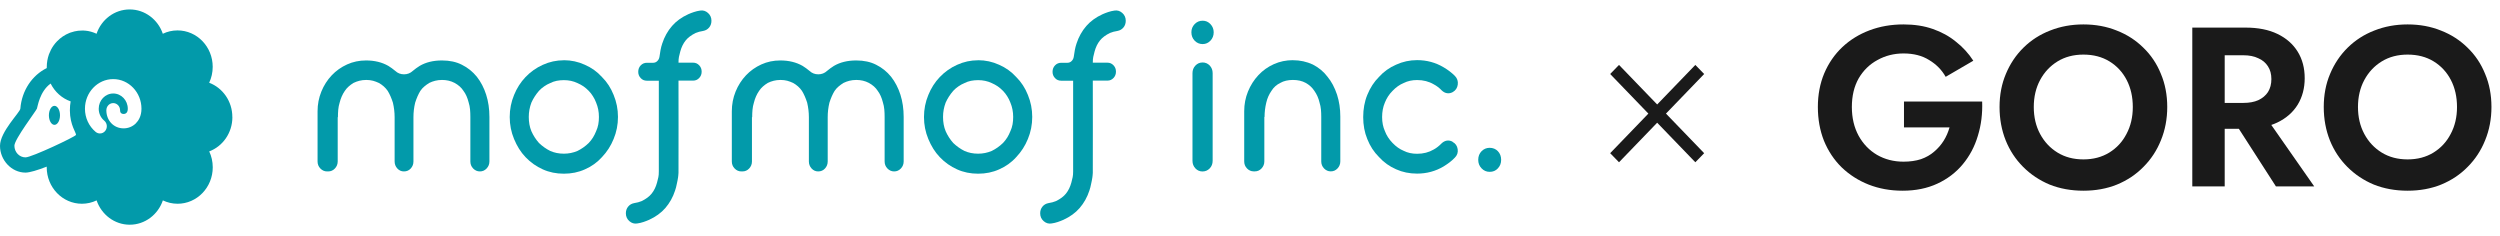
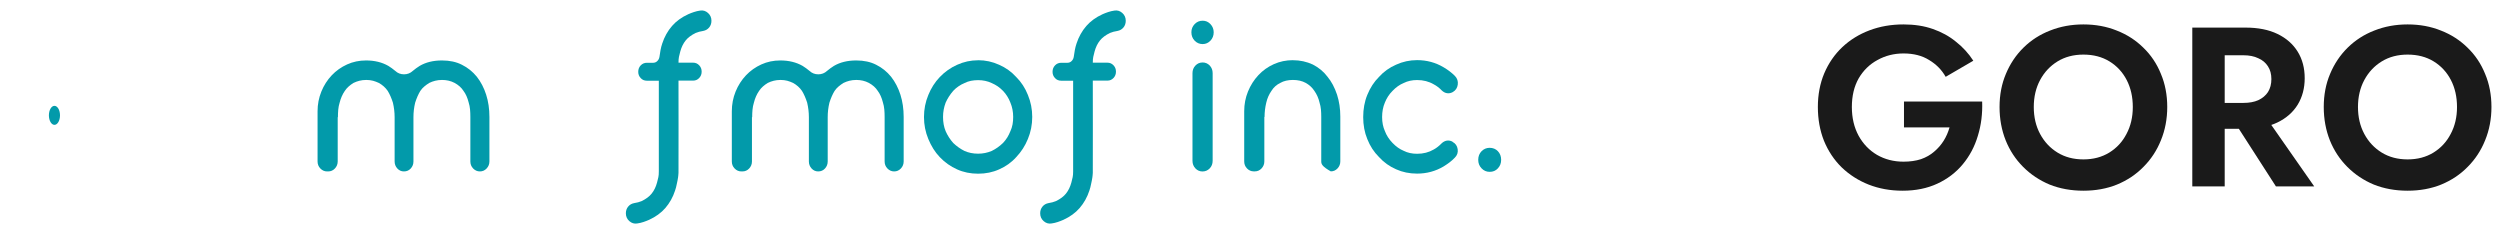
<svg xmlns="http://www.w3.org/2000/svg" width="233" height="22" viewBox="0 0 233 22" fill="none">
  <path d="M5.075 11.637C5.36 11.637 5.592 11.24 5.592 10.75C5.592 10.261 5.36 9.864 5.075 9.864C4.789 9.864 4.557 10.261 4.557 10.75C4.557 11.24 4.789 11.637 5.075 11.637Z" fill="#029AAA" />
-   <path d="M21.654 10.905C21.654 9.436 20.754 8.188 19.496 7.712C19.706 7.262 19.824 6.759 19.824 6.23C19.824 4.355 18.356 2.834 16.547 2.834C16.058 2.834 15.591 2.944 15.175 3.147C14.725 1.828 13.513 0.88 12.087 0.88C10.661 0.88 9.445 1.828 8.999 3.147C8.949 3.125 8.898 3.098 8.848 3.081C8.839 3.081 8.835 3.076 8.827 3.072C8.784 3.054 8.738 3.037 8.696 3.023C8.683 3.019 8.671 3.014 8.658 3.01C8.62 2.997 8.587 2.988 8.549 2.975C8.528 2.97 8.511 2.962 8.49 2.957C8.469 2.953 8.444 2.944 8.423 2.94C8.389 2.931 8.355 2.922 8.322 2.917C8.305 2.917 8.288 2.909 8.271 2.904C8.233 2.895 8.191 2.891 8.153 2.882C8.141 2.882 8.124 2.878 8.111 2.878C8.069 2.873 8.023 2.865 7.981 2.86C7.972 2.86 7.96 2.86 7.951 2.86C7.905 2.856 7.855 2.851 7.808 2.847C7.804 2.847 7.796 2.847 7.792 2.847C7.741 2.847 7.686 2.847 7.636 2.847C7.396 2.847 7.165 2.873 6.942 2.926C6.811 2.957 6.685 2.992 6.563 3.037C6.534 3.05 6.5 3.059 6.471 3.072C6.037 3.244 5.646 3.508 5.322 3.844C5.322 3.844 5.318 3.848 5.314 3.852C5.091 4.082 4.901 4.346 4.75 4.638C4.683 4.77 4.624 4.907 4.569 5.048C4.565 5.061 4.561 5.07 4.556 5.083C4.43 5.445 4.359 5.837 4.359 6.247C4.359 6.278 4.359 6.313 4.359 6.344C3.004 7.01 2.028 8.43 1.897 10.128C1.872 10.468 0 12.272 0 13.595C0 14.918 1.069 16.087 2.377 16.087C2.756 16.087 3.505 15.862 4.354 15.531C4.354 15.553 4.354 15.575 4.354 15.593C4.354 17.467 5.823 18.989 7.632 18.989C8.12 18.989 8.587 18.879 9.003 18.676C9.453 19.994 10.665 20.943 12.091 20.943C13.517 20.943 14.733 19.994 15.179 18.676C15.596 18.874 16.058 18.989 16.551 18.989C18.36 18.989 19.828 17.467 19.828 15.593C19.828 15.059 19.71 14.556 19.5 14.111C20.758 13.639 21.658 12.386 21.658 10.918L21.654 10.905ZM7.081 12.576C7.022 12.739 2.949 14.667 2.377 14.667C1.805 14.667 1.342 14.181 1.342 13.582C1.342 12.982 3.353 10.353 3.441 10.124C3.509 9.952 3.685 8.532 4.72 7.787C5.107 8.563 5.776 9.167 6.584 9.449C6.538 9.696 6.513 9.974 6.513 10.292C6.513 11.668 7.139 12.417 7.081 12.581V12.576ZM12.668 11.491C12.361 11.796 11.957 11.963 11.519 11.963C10.602 11.963 9.912 11.24 9.912 10.278C9.912 9.908 10.198 9.608 10.551 9.608C10.905 9.608 11.191 9.908 11.191 10.278C11.191 10.578 11.397 10.622 11.519 10.622C11.624 10.622 11.721 10.583 11.784 10.521C11.868 10.437 11.91 10.309 11.91 10.133C11.91 9.352 11.305 8.713 10.556 8.713C9.807 8.713 9.201 9.348 9.201 10.133C9.201 10.569 9.386 10.975 9.714 11.244C9.992 11.474 10.038 11.897 9.815 12.188C9.689 12.356 9.504 12.439 9.315 12.439C9.176 12.439 9.033 12.391 8.915 12.294C8.284 11.765 7.918 10.98 7.918 10.133C7.918 8.611 9.1 7.372 10.551 7.372C12.003 7.372 13.185 8.611 13.185 10.133C13.185 10.83 12.899 11.258 12.659 11.496L12.668 11.491Z" fill="#029AAA" />
  <path d="M41.196 5.634C41.907 5.634 42.526 5.767 43.051 6.036C43.59 6.305 44.053 6.675 44.444 7.156C44.819 7.637 45.109 8.192 45.311 8.827C45.513 9.462 45.614 10.15 45.614 10.9V15.046C45.614 15.302 45.525 15.518 45.353 15.703C45.176 15.888 44.97 15.977 44.726 15.977C44.482 15.977 44.276 15.884 44.099 15.703C43.922 15.518 43.838 15.302 43.838 15.046V10.9C43.838 10.662 43.83 10.428 43.809 10.203C43.788 9.978 43.746 9.758 43.678 9.546C43.569 9.11 43.409 8.748 43.194 8.466C43.005 8.17 42.732 7.923 42.366 7.725C42.017 7.54 41.625 7.451 41.196 7.451C40.969 7.451 40.754 7.478 40.561 7.526C40.367 7.575 40.182 7.641 40.005 7.729C39.846 7.826 39.694 7.936 39.551 8.056C39.408 8.175 39.286 8.311 39.177 8.47C38.987 8.779 38.828 9.145 38.693 9.568C38.584 10.018 38.533 10.472 38.533 10.922V15.046C38.533 15.302 38.449 15.518 38.281 15.703C38.112 15.888 37.902 15.977 37.645 15.977C37.401 15.977 37.199 15.884 37.031 15.703C36.863 15.518 36.779 15.302 36.779 15.046V10.922C36.779 10.472 36.724 10.018 36.619 9.568C36.484 9.145 36.324 8.779 36.135 8.47C35.92 8.161 35.643 7.914 35.306 7.729C35.13 7.645 34.949 7.579 34.764 7.526C34.574 7.478 34.368 7.451 34.137 7.451C33.905 7.451 33.695 7.478 33.501 7.526C33.308 7.575 33.123 7.641 32.946 7.729C32.786 7.826 32.635 7.936 32.5 8.056C32.365 8.175 32.243 8.311 32.138 8.47C31.924 8.779 31.76 9.145 31.654 9.568C31.587 9.78 31.545 10.001 31.524 10.226C31.503 10.45 31.495 10.684 31.495 10.922H31.474V15.046C31.474 15.302 31.385 15.518 31.213 15.703C31.04 15.888 30.83 15.977 30.586 15.977H30.485C30.241 15.977 30.035 15.884 29.858 15.703C29.681 15.518 29.597 15.302 29.597 15.046V10.371C29.597 9.723 29.715 9.11 29.951 8.532C30.186 7.954 30.51 7.451 30.918 7.019C31.326 6.587 31.806 6.252 32.349 6.005C32.891 5.758 33.48 5.634 34.116 5.634C34.911 5.634 35.601 5.802 36.194 6.141C36.421 6.283 36.636 6.437 36.838 6.609C37.065 6.821 37.338 6.927 37.654 6.927C37.969 6.927 38.243 6.821 38.47 6.609C38.672 6.441 38.886 6.283 39.114 6.141C39.69 5.802 40.384 5.634 41.192 5.634H41.196Z" fill="#029AAA" />
-   <path d="M52.551 5.612C53.236 5.612 53.889 5.753 54.507 6.036C55.125 6.305 55.656 6.684 56.102 7.178C56.573 7.645 56.934 8.201 57.191 8.85C57.46 9.498 57.595 10.181 57.595 10.9C57.595 11.619 57.46 12.303 57.191 12.951C56.934 13.586 56.573 14.151 56.102 14.645C55.66 15.139 55.125 15.518 54.507 15.787C53.914 16.056 53.262 16.188 52.551 16.188C51.84 16.188 51.188 16.056 50.594 15.787C49.989 15.518 49.45 15.139 48.979 14.645C48.752 14.407 48.55 14.146 48.373 13.864C48.196 13.582 48.045 13.277 47.91 12.956C47.641 12.307 47.506 11.624 47.506 10.905C47.506 10.186 47.641 9.502 47.91 8.854C48.167 8.219 48.52 7.663 48.979 7.182C49.437 6.702 49.989 6.309 50.594 6.04C51.213 5.758 51.865 5.617 52.551 5.617V5.612ZM52.551 14.323C52.997 14.323 53.417 14.239 53.821 14.067C54.196 13.882 54.549 13.639 54.869 13.326C55.016 13.172 55.147 13.004 55.264 12.819C55.378 12.634 55.475 12.44 55.559 12.228C55.651 12.029 55.719 11.818 55.761 11.593C55.803 11.368 55.82 11.134 55.82 10.896C55.82 10.415 55.731 9.974 55.559 9.564C55.479 9.352 55.382 9.154 55.264 8.973C55.151 8.788 55.02 8.62 54.869 8.466C54.721 8.311 54.557 8.175 54.385 8.051C54.208 7.932 54.023 7.831 53.821 7.743C53.43 7.557 53.009 7.469 52.551 7.469C52.324 7.469 52.1 7.491 51.886 7.531C51.671 7.575 51.469 7.645 51.28 7.743C51.078 7.826 50.889 7.928 50.716 8.051C50.54 8.17 50.38 8.307 50.233 8.466C49.938 8.805 49.703 9.171 49.526 9.564C49.366 9.987 49.282 10.433 49.282 10.896C49.282 11.39 49.362 11.835 49.526 12.228C49.703 12.625 49.934 12.991 50.233 13.326C50.556 13.635 50.906 13.882 51.28 14.067C51.655 14.235 52.08 14.323 52.551 14.323Z" fill="#029AAA" />
  <path d="M65.983 1.206C65.769 1.017 65.525 0.942 65.255 0.986C65.053 1.012 64.86 1.061 64.671 1.123C64.481 1.184 64.309 1.255 64.145 1.326C63.526 1.608 63.022 1.974 62.63 2.424C62.227 2.891 61.924 3.434 61.722 4.051C61.655 4.25 61.6 4.452 61.562 4.664C61.52 4.876 61.486 5.088 61.461 5.299C61.436 5.454 61.369 5.586 61.259 5.692C61.15 5.798 61.024 5.851 60.876 5.851H60.292C60.065 5.851 59.871 5.93 59.715 6.093C59.56 6.256 59.484 6.455 59.484 6.697C59.484 6.922 59.56 7.116 59.715 7.279C59.867 7.443 60.056 7.522 60.283 7.522H61.402V15.972C61.402 16.197 61.39 16.378 61.36 16.51C61.335 16.643 61.293 16.81 61.238 17.009C61.129 17.419 60.961 17.763 60.733 18.045C60.519 18.314 60.208 18.544 59.804 18.742C59.602 18.826 59.366 18.892 59.097 18.932C58.87 18.976 58.685 19.082 58.542 19.258C58.399 19.434 58.331 19.642 58.331 19.88C58.331 20.175 58.441 20.418 58.655 20.608C58.87 20.797 59.114 20.872 59.383 20.828C59.585 20.802 59.779 20.753 59.968 20.691C60.157 20.63 60.33 20.559 60.494 20.488C61.112 20.206 61.617 19.84 62.008 19.39C62.412 18.923 62.715 18.38 62.916 17.763C62.984 17.564 63.038 17.362 63.076 17.15C63.118 16.938 63.169 16.757 63.194 16.546C63.219 16.391 63.211 16.387 63.236 16.113C63.249 15.968 63.236 7.513 63.236 7.513H64.608C64.822 7.513 65.007 7.434 65.163 7.271C65.318 7.107 65.394 6.913 65.394 6.689V6.666C65.394 6.442 65.318 6.247 65.163 6.084C65.007 5.921 64.822 5.842 64.608 5.842H63.236C63.236 5.617 63.249 5.436 63.278 5.304C63.303 5.171 63.346 5.004 63.4 4.805C63.51 4.395 63.678 4.051 63.905 3.769C64.12 3.5 64.431 3.27 64.835 3.072C65.037 2.988 65.272 2.922 65.541 2.882C65.769 2.838 65.954 2.732 66.097 2.556C66.24 2.38 66.307 2.172 66.307 1.934C66.307 1.639 66.198 1.396 65.983 1.206Z" fill="#029AAA" />
  <path d="M104.596 1.206C104.382 1.017 104.138 0.942 103.869 0.986C103.667 1.012 103.473 1.061 103.284 1.123C103.095 1.184 102.922 1.255 102.758 1.326C102.14 1.608 101.635 1.974 101.244 2.424C100.84 2.891 100.537 3.434 100.335 4.051C100.268 4.25 100.213 4.452 100.175 4.664C100.133 4.876 100.1 5.088 100.074 5.299C100.049 5.454 99.982 5.586 99.873 5.692C99.763 5.798 99.637 5.851 99.49 5.851H98.905C98.678 5.851 98.484 5.93 98.329 6.093C98.173 6.256 98.097 6.455 98.097 6.697C98.097 6.922 98.173 7.116 98.329 7.279C98.48 7.443 98.669 7.522 98.897 7.522H100.016V15.972C100.016 16.197 100.003 16.378 99.973 16.51C99.948 16.643 99.906 16.81 99.852 17.009C99.742 17.419 99.574 17.763 99.347 18.045C99.132 18.314 98.821 18.544 98.417 18.742C98.215 18.826 97.98 18.892 97.71 18.932C97.483 18.976 97.298 19.082 97.155 19.258C97.012 19.434 96.945 19.642 96.945 19.88C96.945 20.175 97.054 20.418 97.269 20.608C97.483 20.797 97.727 20.872 97.996 20.828C98.198 20.802 98.392 20.753 98.581 20.691C98.77 20.63 98.943 20.559 99.107 20.488C99.725 20.206 100.23 19.84 100.621 19.39C101.025 18.923 101.328 18.38 101.53 17.763C101.597 17.564 101.652 17.362 101.69 17.15C101.732 16.938 101.782 16.757 101.807 16.546C101.833 16.391 101.824 16.387 101.849 16.113C101.862 15.968 101.849 7.513 101.849 7.513H103.221C103.435 7.513 103.62 7.434 103.776 7.271C103.932 7.107 104.007 6.913 104.007 6.689V6.666C104.007 6.442 103.932 6.247 103.776 6.084C103.62 5.921 103.435 5.842 103.221 5.842H101.849C101.849 5.617 101.862 5.436 101.892 5.304C101.917 5.171 101.959 5.004 102.014 4.805C102.123 4.395 102.291 4.051 102.518 3.769C102.733 3.5 103.044 3.27 103.448 3.072C103.65 2.988 103.885 2.922 104.155 2.882C104.382 2.838 104.567 2.732 104.71 2.556C104.853 2.38 104.92 2.172 104.92 1.934C104.92 1.639 104.811 1.396 104.596 1.206Z" fill="#029AAA" />
  <path d="M79.805 5.634C80.516 5.634 81.135 5.767 81.66 6.036C82.199 6.305 82.662 6.675 83.053 7.156C83.427 7.637 83.718 8.192 83.92 8.827C84.121 9.462 84.222 10.15 84.222 10.9V15.046C84.222 15.302 84.134 15.518 83.962 15.703C83.785 15.888 83.579 15.977 83.335 15.977C83.091 15.977 82.885 15.884 82.708 15.703C82.531 15.518 82.447 15.302 82.447 15.046V10.9C82.447 10.662 82.439 10.428 82.418 10.203C82.397 9.978 82.355 9.758 82.287 9.546C82.178 9.11 82.018 8.748 81.803 8.466C81.614 8.17 81.341 7.923 80.975 7.725C80.625 7.54 80.234 7.451 79.805 7.451C79.578 7.451 79.363 7.478 79.17 7.526C78.976 7.575 78.791 7.641 78.614 7.729C78.455 7.826 78.303 7.936 78.16 8.056C78.017 8.175 77.895 8.311 77.786 8.47C77.596 8.779 77.436 9.145 77.302 9.568C77.192 10.018 77.142 10.472 77.142 10.922V15.046C77.142 15.302 77.058 15.518 76.889 15.703C76.721 15.888 76.511 15.977 76.254 15.977C76.01 15.977 75.808 15.884 75.64 15.703C75.472 15.518 75.388 15.302 75.388 15.046V10.922C75.388 10.472 75.333 10.018 75.228 9.568C75.093 9.145 74.933 8.779 74.744 8.47C74.529 8.161 74.252 7.914 73.915 7.729C73.738 7.645 73.558 7.579 73.372 7.526C73.183 7.478 72.977 7.451 72.746 7.451C72.514 7.451 72.304 7.478 72.11 7.526C71.917 7.575 71.732 7.641 71.555 7.729C71.395 7.826 71.244 7.936 71.109 8.056C70.974 8.175 70.852 8.311 70.747 8.47C70.533 8.779 70.368 9.145 70.263 9.568C70.196 9.78 70.154 10.001 70.133 10.226C70.112 10.45 70.103 10.684 70.103 10.922H70.082V15.046C70.082 15.302 69.994 15.518 69.822 15.703C69.649 15.888 69.439 15.977 69.195 15.977H69.094C68.85 15.977 68.644 15.884 68.467 15.703C68.29 15.518 68.206 15.302 68.206 15.046V10.371C68.206 9.723 68.324 9.11 68.559 8.532C68.795 7.954 69.119 7.451 69.527 7.019C69.935 6.587 70.415 6.252 70.957 6.005C71.5 5.758 72.089 5.634 72.725 5.634C73.52 5.634 74.21 5.802 74.803 6.141C75.03 6.283 75.245 6.437 75.447 6.609C75.674 6.821 75.947 6.927 76.263 6.927C76.578 6.927 76.852 6.821 77.079 6.609C77.281 6.441 77.495 6.283 77.722 6.141C78.299 5.802 78.993 5.634 79.801 5.634H79.805Z" fill="#029AAA" />
  <path d="M91.16 5.612C91.845 5.612 92.497 5.753 93.116 6.036C93.734 6.305 94.264 6.684 94.71 7.178C95.181 7.645 95.543 8.201 95.8 8.85C96.069 9.498 96.204 10.181 96.204 10.9C96.204 11.619 96.069 12.303 95.8 12.951C95.543 13.586 95.181 14.151 94.71 14.645C94.269 15.139 93.734 15.518 93.116 15.787C92.523 16.056 91.871 16.188 91.16 16.188C90.448 16.188 89.796 16.056 89.203 15.787C88.597 15.518 88.059 15.139 87.588 14.645C87.361 14.407 87.159 14.146 86.982 13.864C86.805 13.582 86.654 13.277 86.519 12.956C86.25 12.307 86.115 11.624 86.115 10.905C86.115 10.186 86.25 9.502 86.519 8.854C86.776 8.219 87.129 7.663 87.588 7.182C88.046 6.702 88.597 6.309 89.203 6.04C89.822 5.758 90.474 5.617 91.16 5.617V5.612ZM91.16 14.323C91.601 14.323 92.026 14.239 92.43 14.067C92.805 13.882 93.158 13.639 93.478 13.326C93.625 13.172 93.755 13.004 93.873 12.819C93.987 12.634 94.084 12.44 94.168 12.228C94.26 12.029 94.328 11.818 94.37 11.593C94.412 11.368 94.428 11.134 94.428 10.896C94.428 10.415 94.34 9.974 94.168 9.564C94.088 9.352 93.991 9.154 93.873 8.973C93.76 8.788 93.629 8.62 93.478 8.466C93.33 8.311 93.166 8.175 92.994 8.051C92.817 7.932 92.632 7.831 92.43 7.743C92.039 7.557 91.618 7.469 91.16 7.469C90.932 7.469 90.709 7.491 90.495 7.531C90.28 7.575 90.078 7.645 89.889 7.743C89.687 7.826 89.498 7.928 89.325 8.051C89.149 8.17 88.989 8.307 88.841 8.466C88.547 8.805 88.311 9.171 88.135 9.564C87.975 9.987 87.891 10.433 87.891 10.896C87.891 11.39 87.971 11.835 88.135 12.228C88.311 12.625 88.543 12.991 88.841 13.326C89.165 13.635 89.515 13.882 89.889 14.067C90.263 14.235 90.688 14.323 91.16 14.323Z" fill="#029AAA" />
  <path d="M113.116 3.01C113.116 3.319 113.015 3.579 112.813 3.791C112.611 4.003 112.372 4.108 112.085 4.108C111.799 4.108 111.543 4.003 111.341 3.791C111.139 3.579 111.038 3.319 111.038 3.01C111.038 2.701 111.139 2.459 111.341 2.247C111.543 2.036 111.791 1.93 112.085 1.93C112.38 1.93 112.611 2.036 112.813 2.247C113.015 2.459 113.116 2.715 113.116 3.01ZM112.069 5.824C111.812 5.824 111.593 5.921 111.412 6.111C111.232 6.3 111.139 6.539 111.139 6.821V14.984C111.139 15.267 111.232 15.5 111.412 15.694C111.593 15.884 111.812 15.981 112.069 15.981C112.338 15.981 112.561 15.884 112.746 15.694C112.927 15.505 113.019 15.267 113.019 14.984V6.816C113.019 6.534 112.927 6.3 112.746 6.106C112.565 5.917 112.338 5.82 112.069 5.82V5.824Z" fill="#029AAA" />
-   <path d="M120.499 5.612C121.16 5.612 121.778 5.745 122.355 6.014C122.906 6.296 123.364 6.675 123.726 7.156C124.088 7.593 124.387 8.148 124.614 8.827C124.816 9.463 124.917 10.137 124.917 10.856V15.042C124.917 15.297 124.829 15.514 124.656 15.699C124.479 15.884 124.273 15.972 124.029 15.972C123.785 15.972 123.579 15.88 123.402 15.699C123.226 15.514 123.141 15.297 123.141 15.042V10.896C123.141 10.658 123.133 10.428 123.112 10.208C123.091 9.987 123.049 9.776 122.982 9.564C122.889 9.154 122.725 8.788 122.498 8.466C122.296 8.157 122.027 7.91 121.69 7.725C121.353 7.54 120.958 7.451 120.499 7.451C120.041 7.451 119.637 7.544 119.33 7.725C118.981 7.892 118.703 8.139 118.501 8.466C118.274 8.792 118.11 9.158 118.017 9.564C117.908 10.014 117.857 10.459 117.857 10.896H117.836V15.042C117.836 15.297 117.748 15.514 117.575 15.699C117.399 15.884 117.193 15.972 116.949 15.972H116.848C116.604 15.972 116.397 15.88 116.221 15.699C116.044 15.514 115.96 15.297 115.96 15.042V10.367C115.96 9.718 116.078 9.105 116.313 8.528C116.549 7.95 116.873 7.443 117.281 7.006C117.689 6.569 118.173 6.225 118.724 5.978C119.275 5.731 119.868 5.608 120.499 5.608V5.612Z" fill="#029AAA" />
+   <path d="M120.499 5.612C121.16 5.612 121.778 5.745 122.355 6.014C122.906 6.296 123.364 6.675 123.726 7.156C124.088 7.593 124.387 8.148 124.614 8.827C124.816 9.463 124.917 10.137 124.917 10.856V15.042C124.917 15.297 124.829 15.514 124.656 15.699C124.479 15.884 124.273 15.972 124.029 15.972C123.226 15.514 123.141 15.297 123.141 15.042V10.896C123.141 10.658 123.133 10.428 123.112 10.208C123.091 9.987 123.049 9.776 122.982 9.564C122.889 9.154 122.725 8.788 122.498 8.466C122.296 8.157 122.027 7.91 121.69 7.725C121.353 7.54 120.958 7.451 120.499 7.451C120.041 7.451 119.637 7.544 119.33 7.725C118.981 7.892 118.703 8.139 118.501 8.466C118.274 8.792 118.11 9.158 118.017 9.564C117.908 10.014 117.857 10.459 117.857 10.896H117.836V15.042C117.836 15.297 117.748 15.514 117.575 15.699C117.399 15.884 117.193 15.972 116.949 15.972H116.848C116.604 15.972 116.397 15.88 116.221 15.699C116.044 15.514 115.96 15.297 115.96 15.042V10.367C115.96 9.718 116.078 9.105 116.313 8.528C116.549 7.95 116.873 7.443 117.281 7.006C117.689 6.569 118.173 6.225 118.724 5.978C119.275 5.731 119.868 5.608 120.499 5.608V5.612Z" fill="#029AAA" />
  <path d="M135.38 13.225C135.649 13.366 135.809 13.591 135.855 13.899C135.902 14.208 135.813 14.477 135.582 14.702C135.435 14.857 135.27 15.002 135.098 15.134C134.921 15.267 134.74 15.39 134.555 15.505C133.802 15.955 132.973 16.18 132.073 16.18C131.362 16.18 130.71 16.047 130.117 15.778C129.498 15.509 128.968 15.13 128.522 14.636C128.051 14.168 127.689 13.613 127.433 12.964C127.176 12.343 127.05 11.659 127.05 10.914C127.05 10.168 127.176 9.463 127.433 8.841C127.702 8.179 128.064 7.623 128.522 7.169C128.964 6.675 129.498 6.296 130.117 6.027C130.735 5.745 131.387 5.604 132.073 5.604C132.973 5.604 133.802 5.828 134.555 6.278C134.959 6.516 135.308 6.785 135.603 7.081C135.817 7.306 135.906 7.575 135.864 7.884C135.822 8.192 135.67 8.426 135.401 8.581C135.224 8.678 135.048 8.713 134.867 8.686C134.686 8.66 134.522 8.572 134.374 8.431C134.147 8.192 133.899 8.003 133.63 7.862C133.171 7.593 132.654 7.46 132.077 7.46C131.606 7.46 131.19 7.553 130.828 7.734C130.453 7.888 130.1 8.135 129.78 8.475C129.469 8.783 129.237 9.145 129.073 9.555C128.897 9.965 128.813 10.415 128.813 10.909C128.813 11.403 128.901 11.84 129.073 12.219C129.221 12.616 129.456 12.982 129.78 13.317C130.104 13.657 130.453 13.904 130.828 14.058C131.19 14.243 131.606 14.332 132.077 14.332C132.654 14.332 133.171 14.199 133.63 13.93C133.886 13.789 134.126 13.6 134.358 13.361C134.505 13.22 134.669 13.136 134.85 13.105C135.031 13.079 135.212 13.114 135.384 13.211L135.38 13.225Z" fill="#029AAA" />
  <path d="M137.771 14.896C137.771 14.57 137.876 14.305 138.082 14.093C138.292 13.882 138.54 13.776 138.839 13.776C139.138 13.776 139.403 13.882 139.604 14.093C139.806 14.305 139.907 14.574 139.907 14.896C139.907 15.218 139.806 15.47 139.604 15.69C139.403 15.911 139.146 16.016 138.839 16.016C138.532 16.016 138.292 15.906 138.082 15.69C137.871 15.47 137.771 15.209 137.771 14.896Z" fill="#029AAA" />
  <path d="M219.763 9.972C219.763 10.917 219.961 11.755 220.355 12.488C220.749 13.221 221.291 13.799 221.981 14.222C222.671 14.645 223.474 14.856 224.389 14.856C225.304 14.856 226.107 14.645 226.796 14.222C227.486 13.799 228.021 13.221 228.402 12.488C228.796 11.755 228.993 10.917 228.993 9.972C228.993 9.028 228.803 8.189 228.423 7.456C228.043 6.723 227.507 6.145 226.818 5.722C226.128 5.299 225.318 5.088 224.389 5.088C223.474 5.088 222.671 5.299 221.981 5.722C221.291 6.145 220.749 6.723 220.355 7.456C219.961 8.189 219.763 9.028 219.763 9.972ZM216.574 9.972C216.574 8.845 216.771 7.816 217.166 6.885C217.56 5.941 218.109 5.123 218.813 4.433C219.517 3.742 220.341 3.213 221.284 2.847C222.241 2.466 223.276 2.276 224.389 2.276C225.515 2.276 226.55 2.466 227.493 2.847C228.437 3.213 229.26 3.742 229.964 4.433C230.683 5.123 231.232 5.941 231.612 6.885C232.006 7.816 232.203 8.845 232.203 9.972C232.203 11.086 232.006 12.122 231.612 13.08C231.232 14.025 230.69 14.849 229.986 15.554C229.296 16.259 228.472 16.809 227.515 17.203C226.571 17.584 225.529 17.774 224.389 17.774C223.248 17.774 222.199 17.584 221.242 17.203C220.298 16.809 219.475 16.259 218.771 15.554C218.067 14.849 217.525 14.025 217.144 13.08C216.764 12.122 216.574 11.086 216.574 9.972Z" fill="#1A1A1A" />
  <path d="M207.68 10.479H210.87L215.685 17.372H212.116L207.68 10.479ZM204.322 2.572H207.342V17.372H204.322V2.572ZM206.16 5.151V2.572H209.286C210.454 2.572 211.447 2.769 212.263 3.164C213.08 3.558 213.707 4.108 214.143 4.813C214.58 5.518 214.798 6.342 214.798 7.287C214.798 8.217 214.58 9.042 214.143 9.761C213.707 10.465 213.08 11.015 212.263 11.41C211.447 11.805 210.454 12.002 209.286 12.002H206.16V9.591H209.095C209.63 9.591 210.088 9.507 210.468 9.338C210.863 9.154 211.165 8.901 211.376 8.577C211.588 8.238 211.693 7.837 211.693 7.371C211.693 6.906 211.588 6.512 211.376 6.187C211.165 5.849 210.863 5.595 210.468 5.426C210.088 5.243 209.63 5.151 209.095 5.151H206.16Z" fill="#1A1A1A" />
  <path d="M189.548 9.972C189.548 10.917 189.745 11.755 190.139 12.488C190.533 13.221 191.075 13.799 191.765 14.222C192.455 14.645 193.258 14.856 194.173 14.856C195.088 14.856 195.891 14.645 196.581 14.222C197.271 13.799 197.806 13.221 198.186 12.488C198.58 11.755 198.777 10.917 198.777 9.972C198.777 9.028 198.587 8.189 198.207 7.456C197.827 6.723 197.292 6.145 196.602 5.722C195.912 5.299 195.102 5.088 194.173 5.088C193.258 5.088 192.455 5.299 191.765 5.722C191.075 6.145 190.533 6.723 190.139 7.456C189.745 8.189 189.548 9.028 189.548 9.972ZM186.358 9.972C186.358 8.845 186.556 7.816 186.95 6.885C187.344 5.941 187.893 5.123 188.597 4.433C189.301 3.742 190.125 3.213 191.068 2.847C192.026 2.466 193.061 2.276 194.173 2.276C195.299 2.276 196.334 2.466 197.278 2.847C198.221 3.213 199.045 3.742 199.749 4.433C200.467 5.123 201.016 5.941 201.396 6.885C201.79 7.816 201.987 8.845 201.987 9.972C201.987 11.086 201.79 12.122 201.396 13.08C201.016 14.025 200.474 14.849 199.77 15.554C199.08 16.259 198.256 16.809 197.299 17.203C196.355 17.584 195.313 17.774 194.173 17.774C193.032 17.774 191.983 17.584 191.026 17.203C190.083 16.809 189.259 16.259 188.555 15.554C187.851 14.849 187.309 14.025 186.929 13.08C186.548 12.122 186.358 11.086 186.358 9.972Z" fill="#1A1A1A" />
  <path d="M177.451 11.875V9.465H184.737C184.779 10.592 184.646 11.657 184.336 12.657C184.04 13.658 183.568 14.546 182.921 15.322C182.287 16.083 181.499 16.682 180.555 17.119C179.612 17.556 178.535 17.774 177.324 17.774C176.183 17.774 175.127 17.584 174.156 17.203C173.198 16.823 172.361 16.287 171.642 15.596C170.938 14.906 170.389 14.081 169.995 13.123C169.615 12.164 169.425 11.114 169.425 9.972C169.425 8.83 169.622 7.787 170.016 6.843C170.424 5.884 170.988 5.067 171.706 4.39C172.424 3.714 173.269 3.192 174.24 2.826C175.212 2.459 176.268 2.276 177.408 2.276C178.422 2.276 179.33 2.417 180.133 2.699C180.949 2.981 181.668 3.375 182.287 3.883C182.921 4.376 183.463 4.968 183.913 5.659L181.337 7.16C180.971 6.512 180.457 5.99 179.795 5.595C179.147 5.187 178.352 4.982 177.408 4.982C176.521 4.982 175.712 5.187 174.979 5.595C174.247 5.99 173.663 6.561 173.226 7.308C172.804 8.055 172.593 8.943 172.593 9.972C172.593 10.987 172.804 11.882 173.226 12.657C173.649 13.419 174.219 14.011 174.937 14.434C175.669 14.856 176.493 15.068 177.408 15.068C178.014 15.068 178.556 14.99 179.035 14.835C179.513 14.666 179.922 14.434 180.26 14.137C180.612 13.841 180.907 13.503 181.147 13.123C181.386 12.742 181.569 12.326 181.696 11.875H177.451Z" fill="#1A1A1A" />
-   <path d="M158.005 15.123L150.068 6.897L150.892 6.051L158.828 14.277L158.005 15.123ZM150.892 15.123L150.068 14.277L158.005 6.051L158.828 6.897L150.892 15.123Z" fill="#1A1A1A" />
</svg>